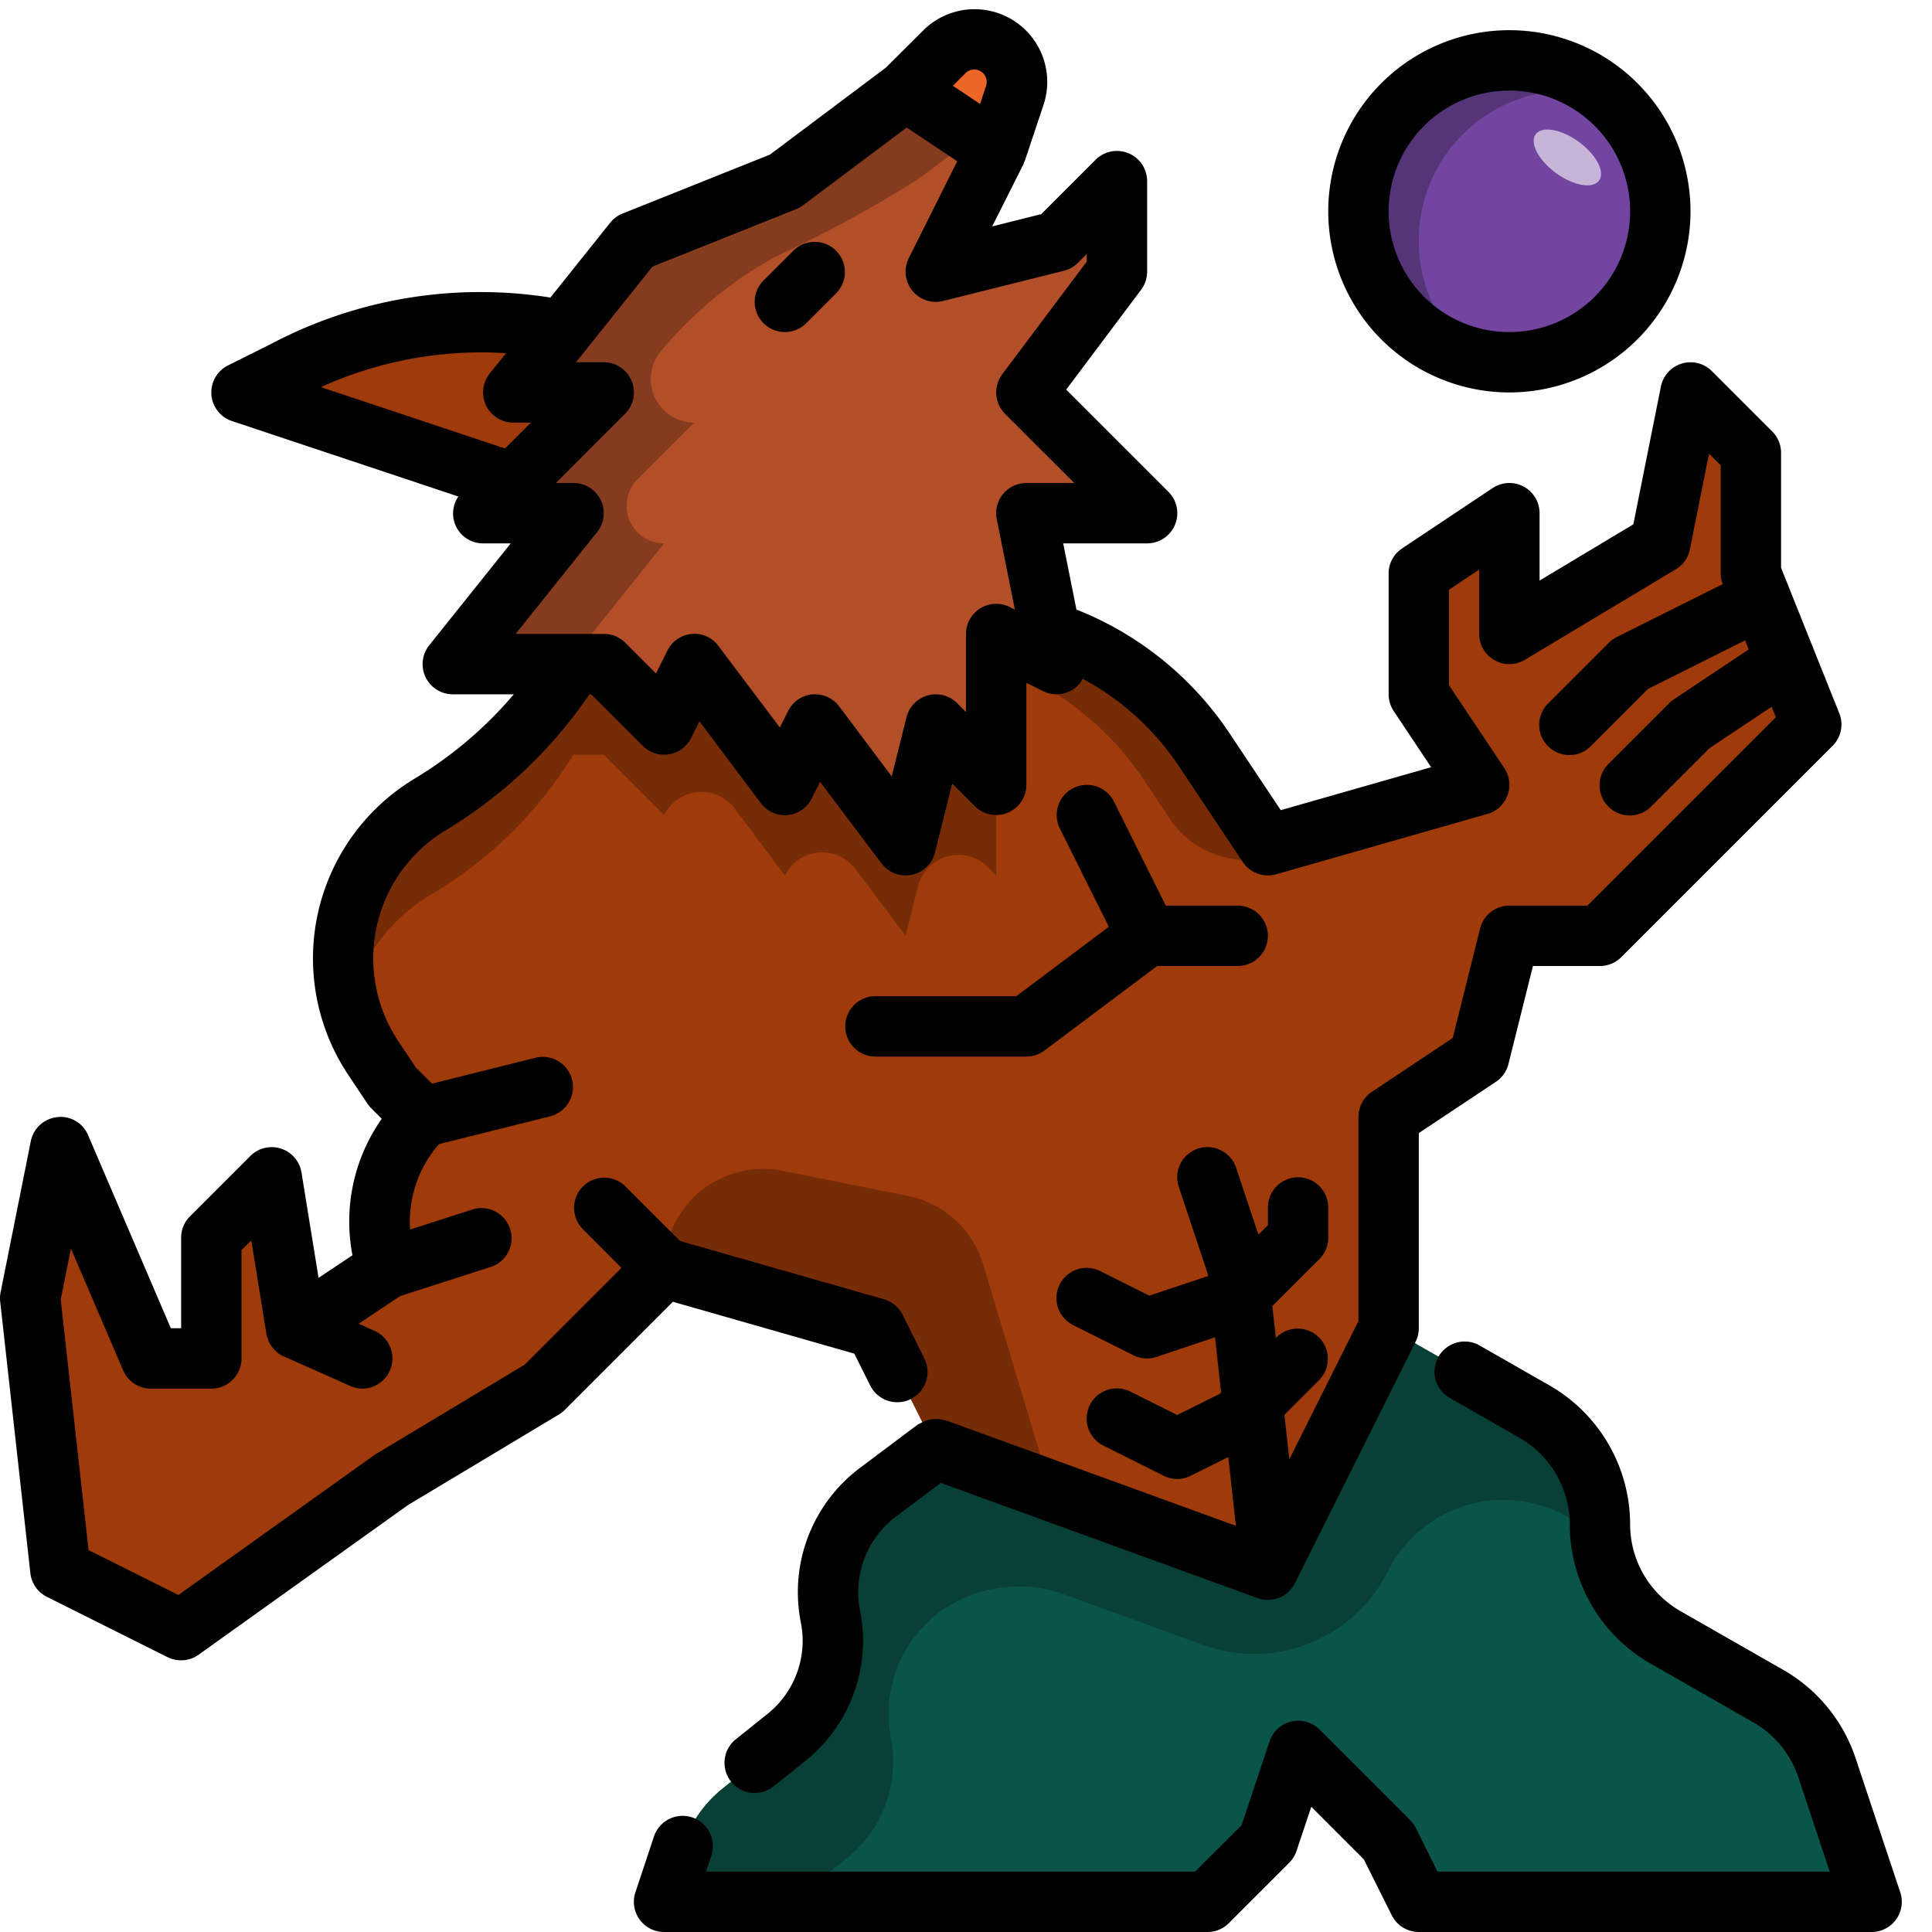
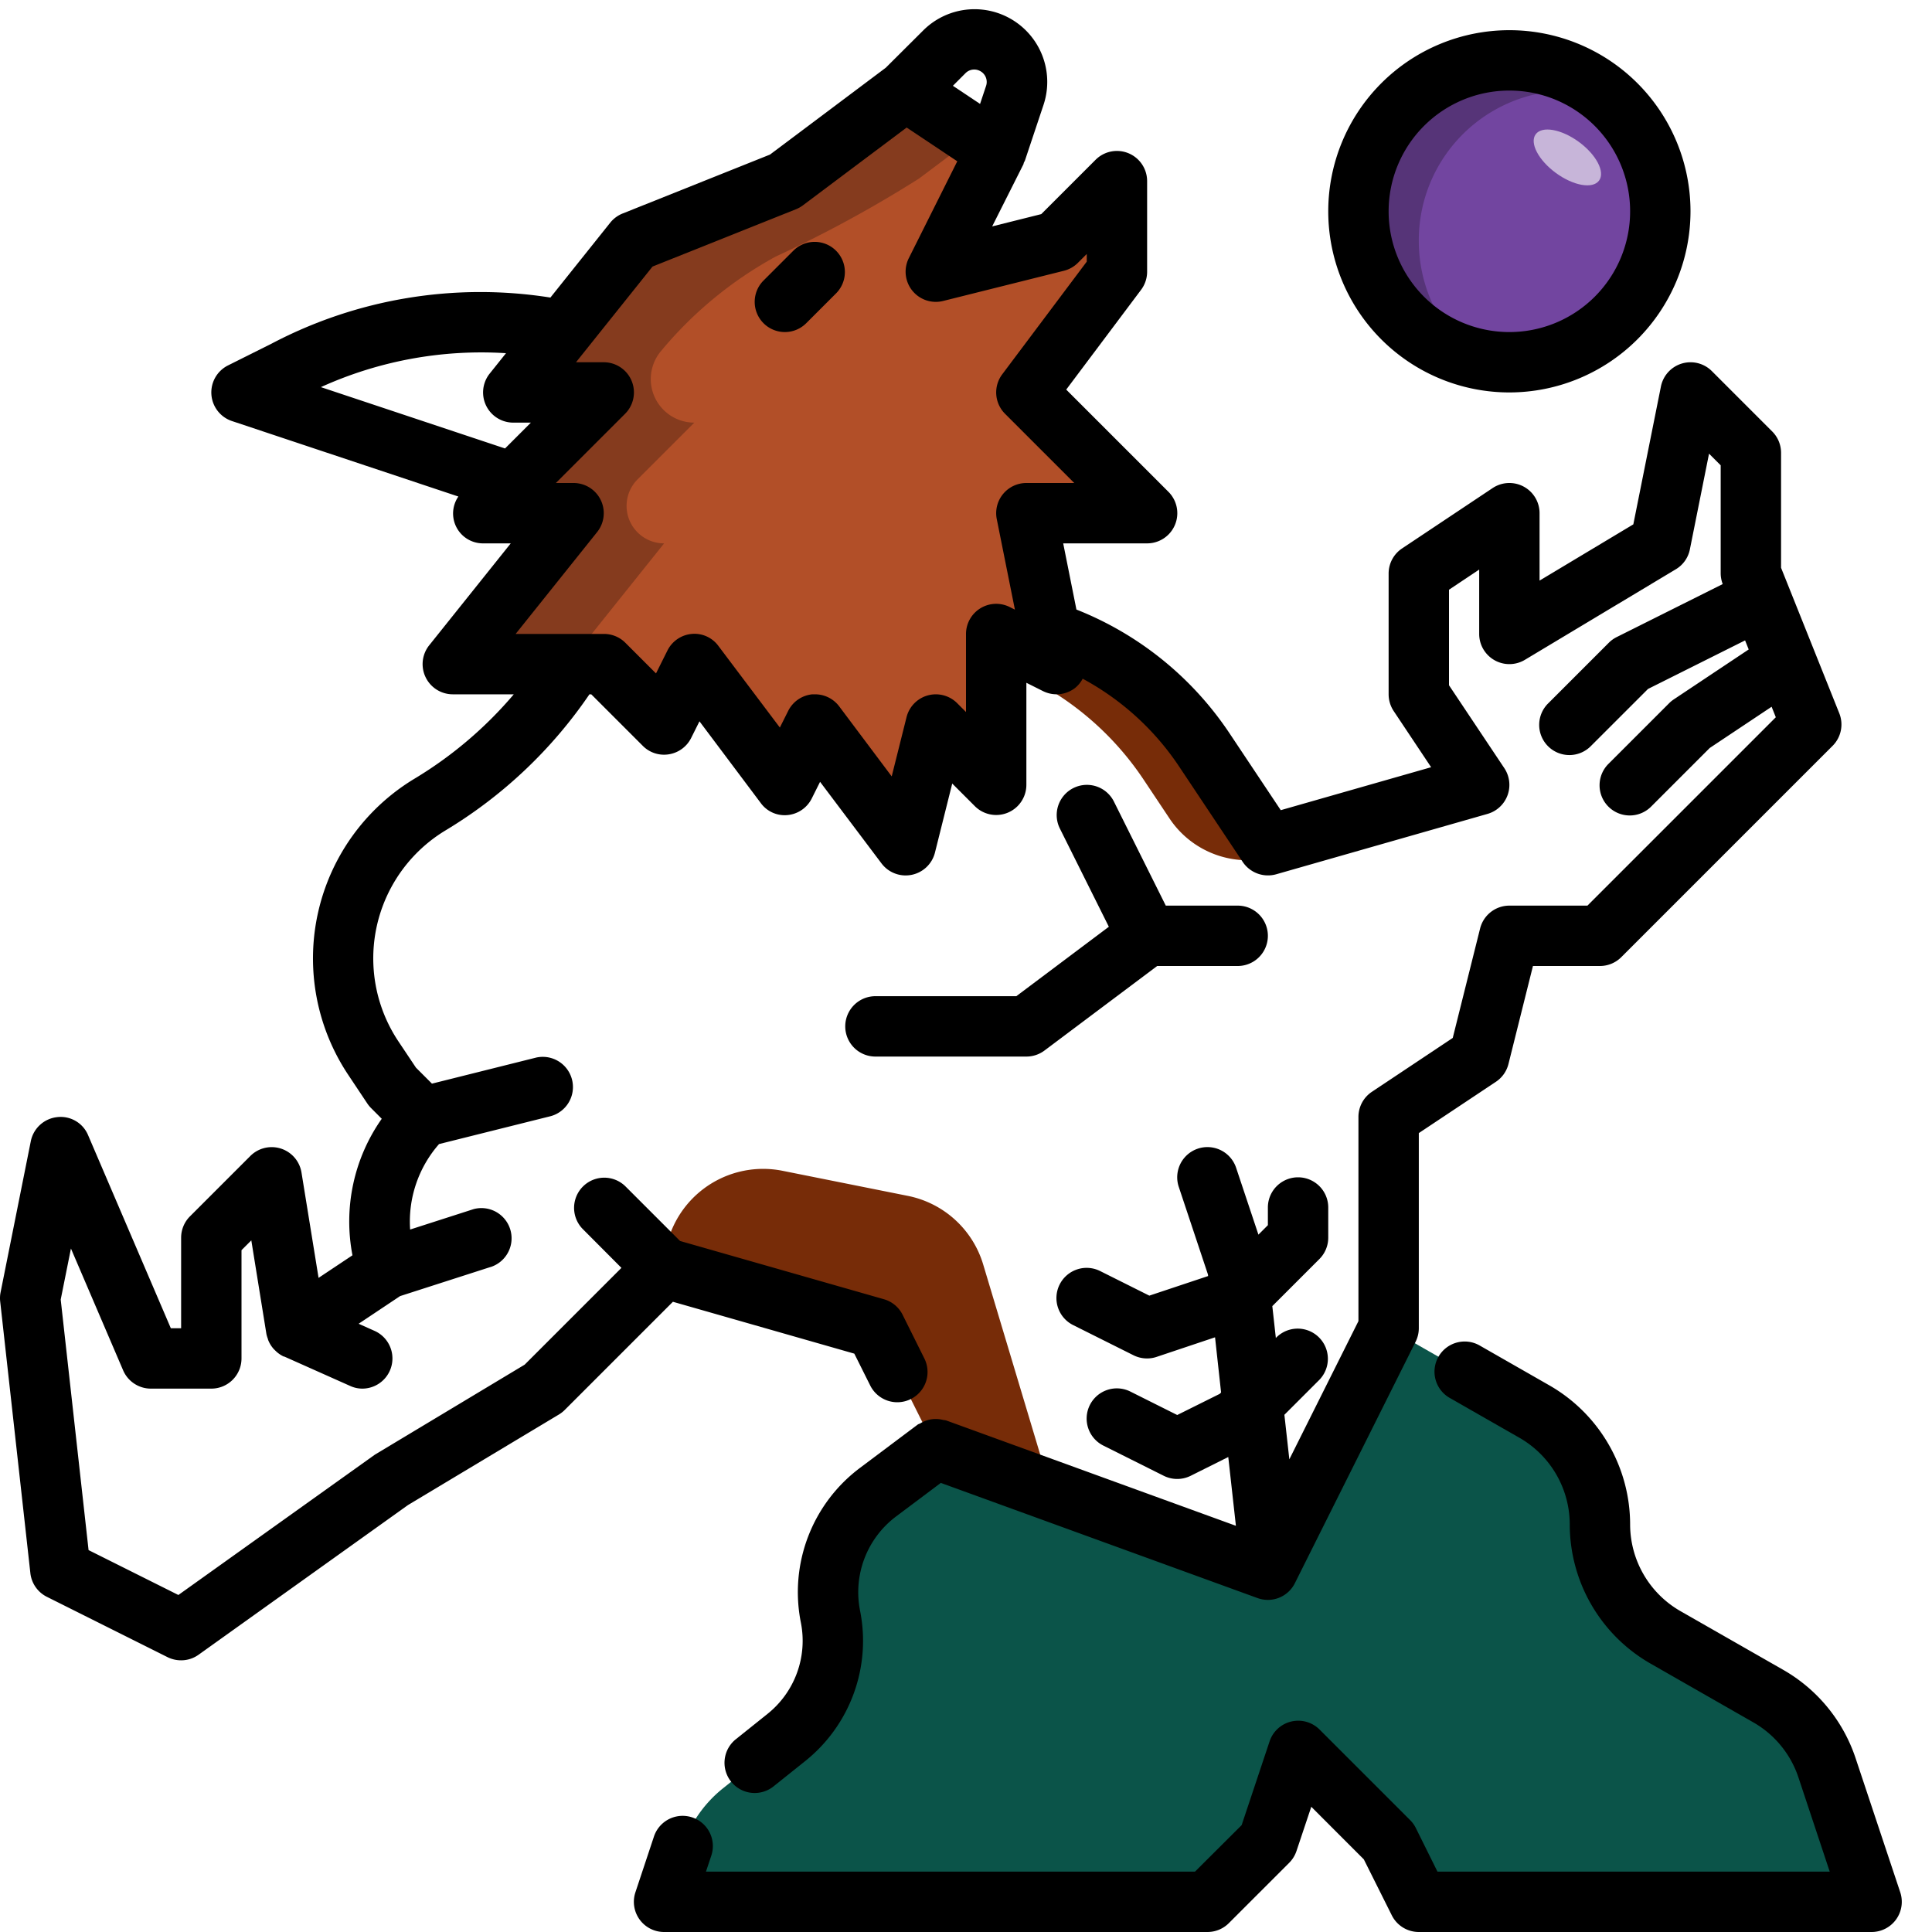
<svg xmlns="http://www.w3.org/2000/svg" viewBox="0 0 64 64" width="512" height="512">
  <g id="_22-werewolf" data-name="22-werewolf">
    <path d="M60.521,58.561a4.315,4.315,0,0,0-1.95-2.378l-3.4-1.943A4.306,4.306,0,0,1,53,50.5a4.306,4.306,0,0,0-2.171-3.74L46,44l-4,8L31,48l-1.925,1.444a4.115,4.115,0,0,0-1.566,4.1,4.119,4.119,0,0,1-1.465,4.021l-2.095,1.676a4.114,4.114,0,0,0-1.333,1.912L22,63H40l2-2,1-3,3,3,1,2H62Z" style="fill:#0b5449" />
-     <path d="M28.044,61.565A4.116,4.116,0,0,0,29.52,57.6a4.2,4.2,0,0,1,1.555-4.158h0a4.444,4.444,0,0,1,4.186-.622l4.592,1.67a4.949,4.949,0,0,0,6.12-2.438h0a4.286,4.286,0,0,1,5.962-1.8l.894.511c.069.039.131.087.2.13A3.487,3.487,0,0,1,53,50.432a4.157,4.157,0,0,0-2.188-3.682L46,44l-4,8L31,48l-1.925,1.444A4.2,4.2,0,0,0,27.52,53.6a4.116,4.116,0,0,1-1.476,3.963l-2.095,1.676a4.106,4.106,0,0,0-1.333,1.912L22,63h4.25Z" style="fill:#083f37" />
-     <path d="M33,5l.614-1.841a1.41,1.41,0,0,0-.706-1.7h0a1.409,1.409,0,0,0-1.626.264L30,3Z" style="fill:#ec6628" />
-     <path d="M20,13H17l1.652-2.065h0A13.874,13.874,0,0,0,9.439,12.28L8,13l9,3Z" style="fill:#9f3a0b" />
-     <path d="M60,24l-7,7H50l-1,4-3,2v7l-4,8-7.18-2.61L31,48l-2-4-7-2-4,4-5,3L6,54,2,52,1,43l1-5,3,7H7V41l2-2,.81,5.03,3-2-.07-.3A4.871,4.871,0,0,1,14,37l-1-1-.63-.95a5.931,5.931,0,0,1,1.89-8.4,14.283,14.283,0,0,0,4.51-4.31L19,22h1l2,2,1-2,3,4,1-2,3,4,1-4,2,2V21.05l.09-.01L35,22l-.21-1.07a9.848,9.848,0,0,1,5.09,3.89L42,28l7-2-2-3V19l3-2v4l5-3,1-5,2,2v4Z" style="fill:#9f3a0b" />
    <path d="M34.82,49.39,31,48l-2-4-7-2h0a3.28,3.28,0,0,1,3.922-3.216l4.147.83a3.276,3.276,0,0,1,2.5,2.272Z" style="fill:#772c08" />
    <path d="M42,28l-2.121-3.181a9.871,9.871,0,0,0-5.093-3.89L35,22l-1.912-.956L33,21.05v.96a9.864,9.864,0,0,1,4.879,3.809l.862,1.293a3.11,3.11,0,0,0,3.441,1.265h0Z" style="fill:#772c08" />
-     <path d="M14.2,29.68a13.709,13.709,0,0,0,4.328-3.973L19,25h1l2,2h0a1.382,1.382,0,0,1,2.342-.211L26,29h0a1.382,1.382,0,0,1,2.342-.211L30,31l.408-1.632a1.382,1.382,0,0,1,2.318-.642L33,29V26l-2-2-1,4-3-4-1,2-3-4-1,2-2-2H19l-.308.462a15.242,15.242,0,0,1-4.582,4.275,5.93,5.93,0,0,0-2.542,6.515A5.948,5.948,0,0,1,14.2,29.68Z" style="fill:#772c08" />
    <polygon points="33 5 31 9 35 8 37 6 37 9 34 13 38 17 34 17 35 22 33 21 33 26 31 24 30 28 27 24 26 26 23 22 22 24 20 22 15 22 19 17 16 17 20 13 17 13 21 8 26 6 30 3 33 5" style="fill:#b24f28" />
    <path d="M18.8,22,22,18a1.242,1.242,0,0,1-.879-2.121L23,14a1.442,1.442,0,0,1-1.126-2.343A13.105,13.105,0,0,1,25.694,8.5a41.277,41.277,0,0,0,4.745-2.582l1.855-1.392L30,3,26,6,21,8l-4,5h3l-4,4h3l-4,5Z" style="fill:#853b1e" />
    <circle cx="50" cy="7" r="5" style="fill:#7245a0" />
    <path d="M47,8a4.958,4.958,0,0,1,6.149-4.855,4.986,4.986,0,1,0-4.3,8.71A4.969,4.969,0,0,1,47,8Z" style="fill:#563478" />
    <path d="M50,13a6,6,0,1,1,6-6A6.006,6.006,0,0,1,50,13ZM50,3a4,4,0,1,0,4,4A4,4,0,0,0,50,3Z" />
    <ellipse cx="51.921" cy="5.215" rx="0.64" ry="1.3" transform="translate(17.099 44.079) rotate(-53.875)" style="fill:#c7b5d9" />
    <path d="M29,33a1,1,0,0,0,0,2h5a1,1,0,0,0,.6-.2L38.333,32H41a1,1,0,0,0,0-2H38.618L36.9,26.553a1,1,0,0,0-1.79.894L36.732,30.7,33.667,33Z" />
    <path d="M26,11a1,1,0,0,0,.707-.293l1-1a1,1,0,0,0-1.414-1.414l-1,1A1,1,0,0,0,26,11Z" />
    <path d="M28.3,44.841l.528,1.057A1,1,0,1,0,30.62,45L29.9,43.553a1,1,0,0,0-.621-.515l-6.751-1.929-1.816-1.816a1,1,0,0,0-1.414,1.414L20.586,42,17.38,45.206l-4.961,2.981-6.51,4.649L2.934,51.349l-.923-8.3.339-1.69,1.731,4.04A1,1,0,0,0,5,46H7a1,1,0,0,0,1-1V41.414l.325-.325.5,3.1a1.024,1.024,0,0,0,.046.155.536.536,0,0,0,.017.057,1,1,0,0,0,.176.283c.017.019.035.035.053.053a1,1,0,0,0,.282.2l.006,0,.005,0h.006l2.175.97A.977.977,0,0,0,12,46a1,1,0,0,0,.408-1.913l-.528-.236,1.373-.916,3.055-.983a1,1,0,0,0-.614-1.9l-2.108.678a3.892,3.892,0,0,1,.958-2.831l3.7-.925a1,1,0,0,0-.484-1.94l-3.451.863-.53-.53L13.2,34.5A4.952,4.952,0,0,1,14.772,27.5,15.334,15.334,0,0,0,19.526,23h.06l1.707,1.707a.99.99,0,0,0,.867.28,1,1,0,0,0,.735-.54l.276-.552L25.2,26.6a.979.979,0,0,0,.89.4,1,1,0,0,0,.8-.549l.276-.552L29.2,28.6a1,1,0,0,0,.8.4,1.031,1.031,0,0,0,.2-.02,1,1,0,0,0,.772-.738l.572-2.286.751.751A1,1,0,0,0,34,26V22.618l.553.277a1.007,1.007,0,0,0,1.054-.1.991.991,0,0,0,.258-.312,8.93,8.93,0,0,1,3.183,2.891l2.12,3.181a1.008,1.008,0,0,0,1.106.407l7-2a1,1,0,0,0,.558-1.517L48,22.7V19.535l1-.667V21a1,1,0,0,0,1.515.857l5-3a.992.992,0,0,0,.465-.661l.634-3.168.386.386V19a1.015,1.015,0,0,0,.067.348l-3.514,1.757a1,1,0,0,0-.26.188l-2,2a1,1,0,1,0,1.414,1.414l1.886-1.885,3.215-1.608.12.3-2.483,1.655a1,1,0,0,0-.152.125l-2,2a1,1,0,1,0,1.414,1.414l1.93-1.93,2.05-1.366.139.348L52.586,30H50a1,1,0,0,0-.97.758l-.906,3.625-2.679,1.785A1,1,0,0,0,45,37v6.764l-2.289,4.578-.164-1.475,1.16-1.16a1,1,0,0,0-1.414-1.414l-.029.029-.117-1.055,1.56-1.56A1,1,0,0,0,44,41V40a1,1,0,0,0-2,0v.586l-.313.313-.739-2.215a1,1,0,1,0-1.9.632l.966,2.9.006.055-1.947.649-1.63-.815a1,1,0,0,0-.894,1.79l2,1A1,1,0,0,0,38,45a.983.983,0,0,0,.316-.052L40.25,44.3l.2,1.828-.046.046-1.407.7-1.553-.777a1,1,0,0,0-.894,1.79l2,1a1,1,0,0,0,.894,0l1.244-.622.253,2.279-9.6-3.491a.762.762,0,0,0-.094-.014.954.954,0,0,0-.212-.032.936.936,0,0,0-.176.009.968.968,0,0,0-.189.047,1,1,0,0,0-.181.086c-.029.018-.062.022-.09.043l-1.925,1.444a5.144,5.144,0,0,0-1.947,5.1,3.1,3.1,0,0,1-1.109,3.044l-1.032.826a1,1,0,1,0,1.25,1.561l1.032-.825a5.1,5.1,0,0,0,1.82-5,3.138,3.138,0,0,1,1.186-3.1l1.492-1.119,10.491,3.815a1,1,0,0,0,1.237-.492l4-8A1,1,0,0,0,47,44V37.535l2.555-1.7a1,1,0,0,0,.415-.59L50.781,32H53a1,1,0,0,0,.707-.293l7-7a1,1,0,0,0,.222-1.078L59,18.808V15a1,1,0,0,0-.293-.707l-2-2a1,1,0,0,0-1.687.511l-.914,4.566L51,19.233V17a1,1,0,0,0-1.555-.832l-3,2A1,1,0,0,0,46,19v4a1.006,1.006,0,0,0,.168.555l1.24,1.86-4.981,1.423-1.715-2.573a10.928,10.928,0,0,0-5.054-4.073L35.22,18H38a1,1,0,0,0,.707-1.707L35.32,12.906,37.8,9.6A1,1,0,0,0,38,9V6a1,1,0,0,0-1.707-.707l-1.8,1.8L32.867,7.5,33.9,5.447c.01-.02.009-.042.018-.062a.743.743,0,0,0,.035-.069l.615-1.842a2.408,2.408,0,0,0-3.988-2.463L29.342,2.244,25.506,5.121l-4.877,1.95a1.006,1.006,0,0,0-.41.3L18.233,9.857a14.848,14.848,0,0,0-9.241,1.529l-1.439.719a1,1,0,0,0,.131,1.843l7.5,2.5A.99.99,0,0,0,16,18h.919l-2.7,3.375A1,1,0,0,0,15,23h2.02a13.3,13.3,0,0,1-3.277,2.788,6.952,6.952,0,0,0-2.207,9.818l.632.949a1,1,0,0,0,.125.152l.353.354a5.913,5.913,0,0,0-.97,4.522l-1.123.748L9.987,38.84a1,1,0,0,0-1.694-.547l-2,2A1,1,0,0,0,6,41v3H5.659l-2.74-6.394a.984.984,0,0,0-1.023-.6,1,1,0,0,0-.876.8l-1,5a.982.982,0,0,0-.014.306l1,9a1,1,0,0,0,.547.785l4,2A1.008,1.008,0,0,0,6,55a.988.988,0,0,0,.581-.187l6.934-4.956,5-3a.993.993,0,0,0,.192-.15l3.584-3.584ZM32.46,2.349a.409.409,0,0,1,.206.493l-.2.6-.9-.6.419-.42A.407.407,0,0,1,32.46,2.349ZM21.616,8.83l4.755-1.9A1.013,1.013,0,0,0,26.6,6.8l3.434-2.575,1.677,1.118-1.606,3.21A1,1,0,0,0,31.242,9.97l4-1a1,1,0,0,0,.465-.263L36,8.414v.253L33.2,12.4a1,1,0,0,0,.093,1.307L35.586,16H34a1,1,0,0,0-.98,1.2l.6,2.995-.171-.086A1,1,0,0,0,32,21v2.586l-.293-.293a1,1,0,0,0-1.677.465l-.491,1.961L27.8,23.4A1,1,0,0,0,27,23c-.029,0-.06,0-.09,0a1,1,0,0,0-.8.549l-.276.552L23.8,21.4a.984.984,0,0,0-.89-.4,1,1,0,0,0-.8.549l-.379.759-1.019-1.019A1,1,0,0,0,20,21H17.081l2.7-3.375A1,1,0,0,0,19,16h-.586l2.293-2.293A1,1,0,0,0,20,12h-.919ZM16.762,11.7l-.543.679A1,1,0,0,0,17,14h.586l-.856.856-6.1-2.032A12.862,12.862,0,0,1,16.762,11.7Z" />
    <path d="M62.948,62.684,61.47,58.245a5.3,5.3,0,0,0-2.4-2.93l-3.4-1.943A3.314,3.314,0,0,1,54,50.5a5.316,5.316,0,0,0-2.675-4.608l-2.289-1.309a1,1,0,1,0-.992,1.736l2.289,1.309A3.314,3.314,0,0,1,52,50.5a5.316,5.316,0,0,0,2.675,4.608l3.4,1.944a3.3,3.3,0,0,1,1.5,1.826L60.612,62H47.618L46.9,60.553a1,1,0,0,0-.188-.26l-3-3a1,1,0,0,0-1.655.391l-.926,2.776L39.586,62h-16.2l.177-.53a1,1,0,1,0-1.9-.633l-.614,1.847A1,1,0,0,0,22,64H40a1,1,0,0,0,.707-.293l2-2a1,1,0,0,0,.241-.391l.49-1.464,1.74,1.741.927,1.854A1,1,0,0,0,47,64H62a1,1,0,0,0,.948-1.316Z" />
  </g>
</svg>